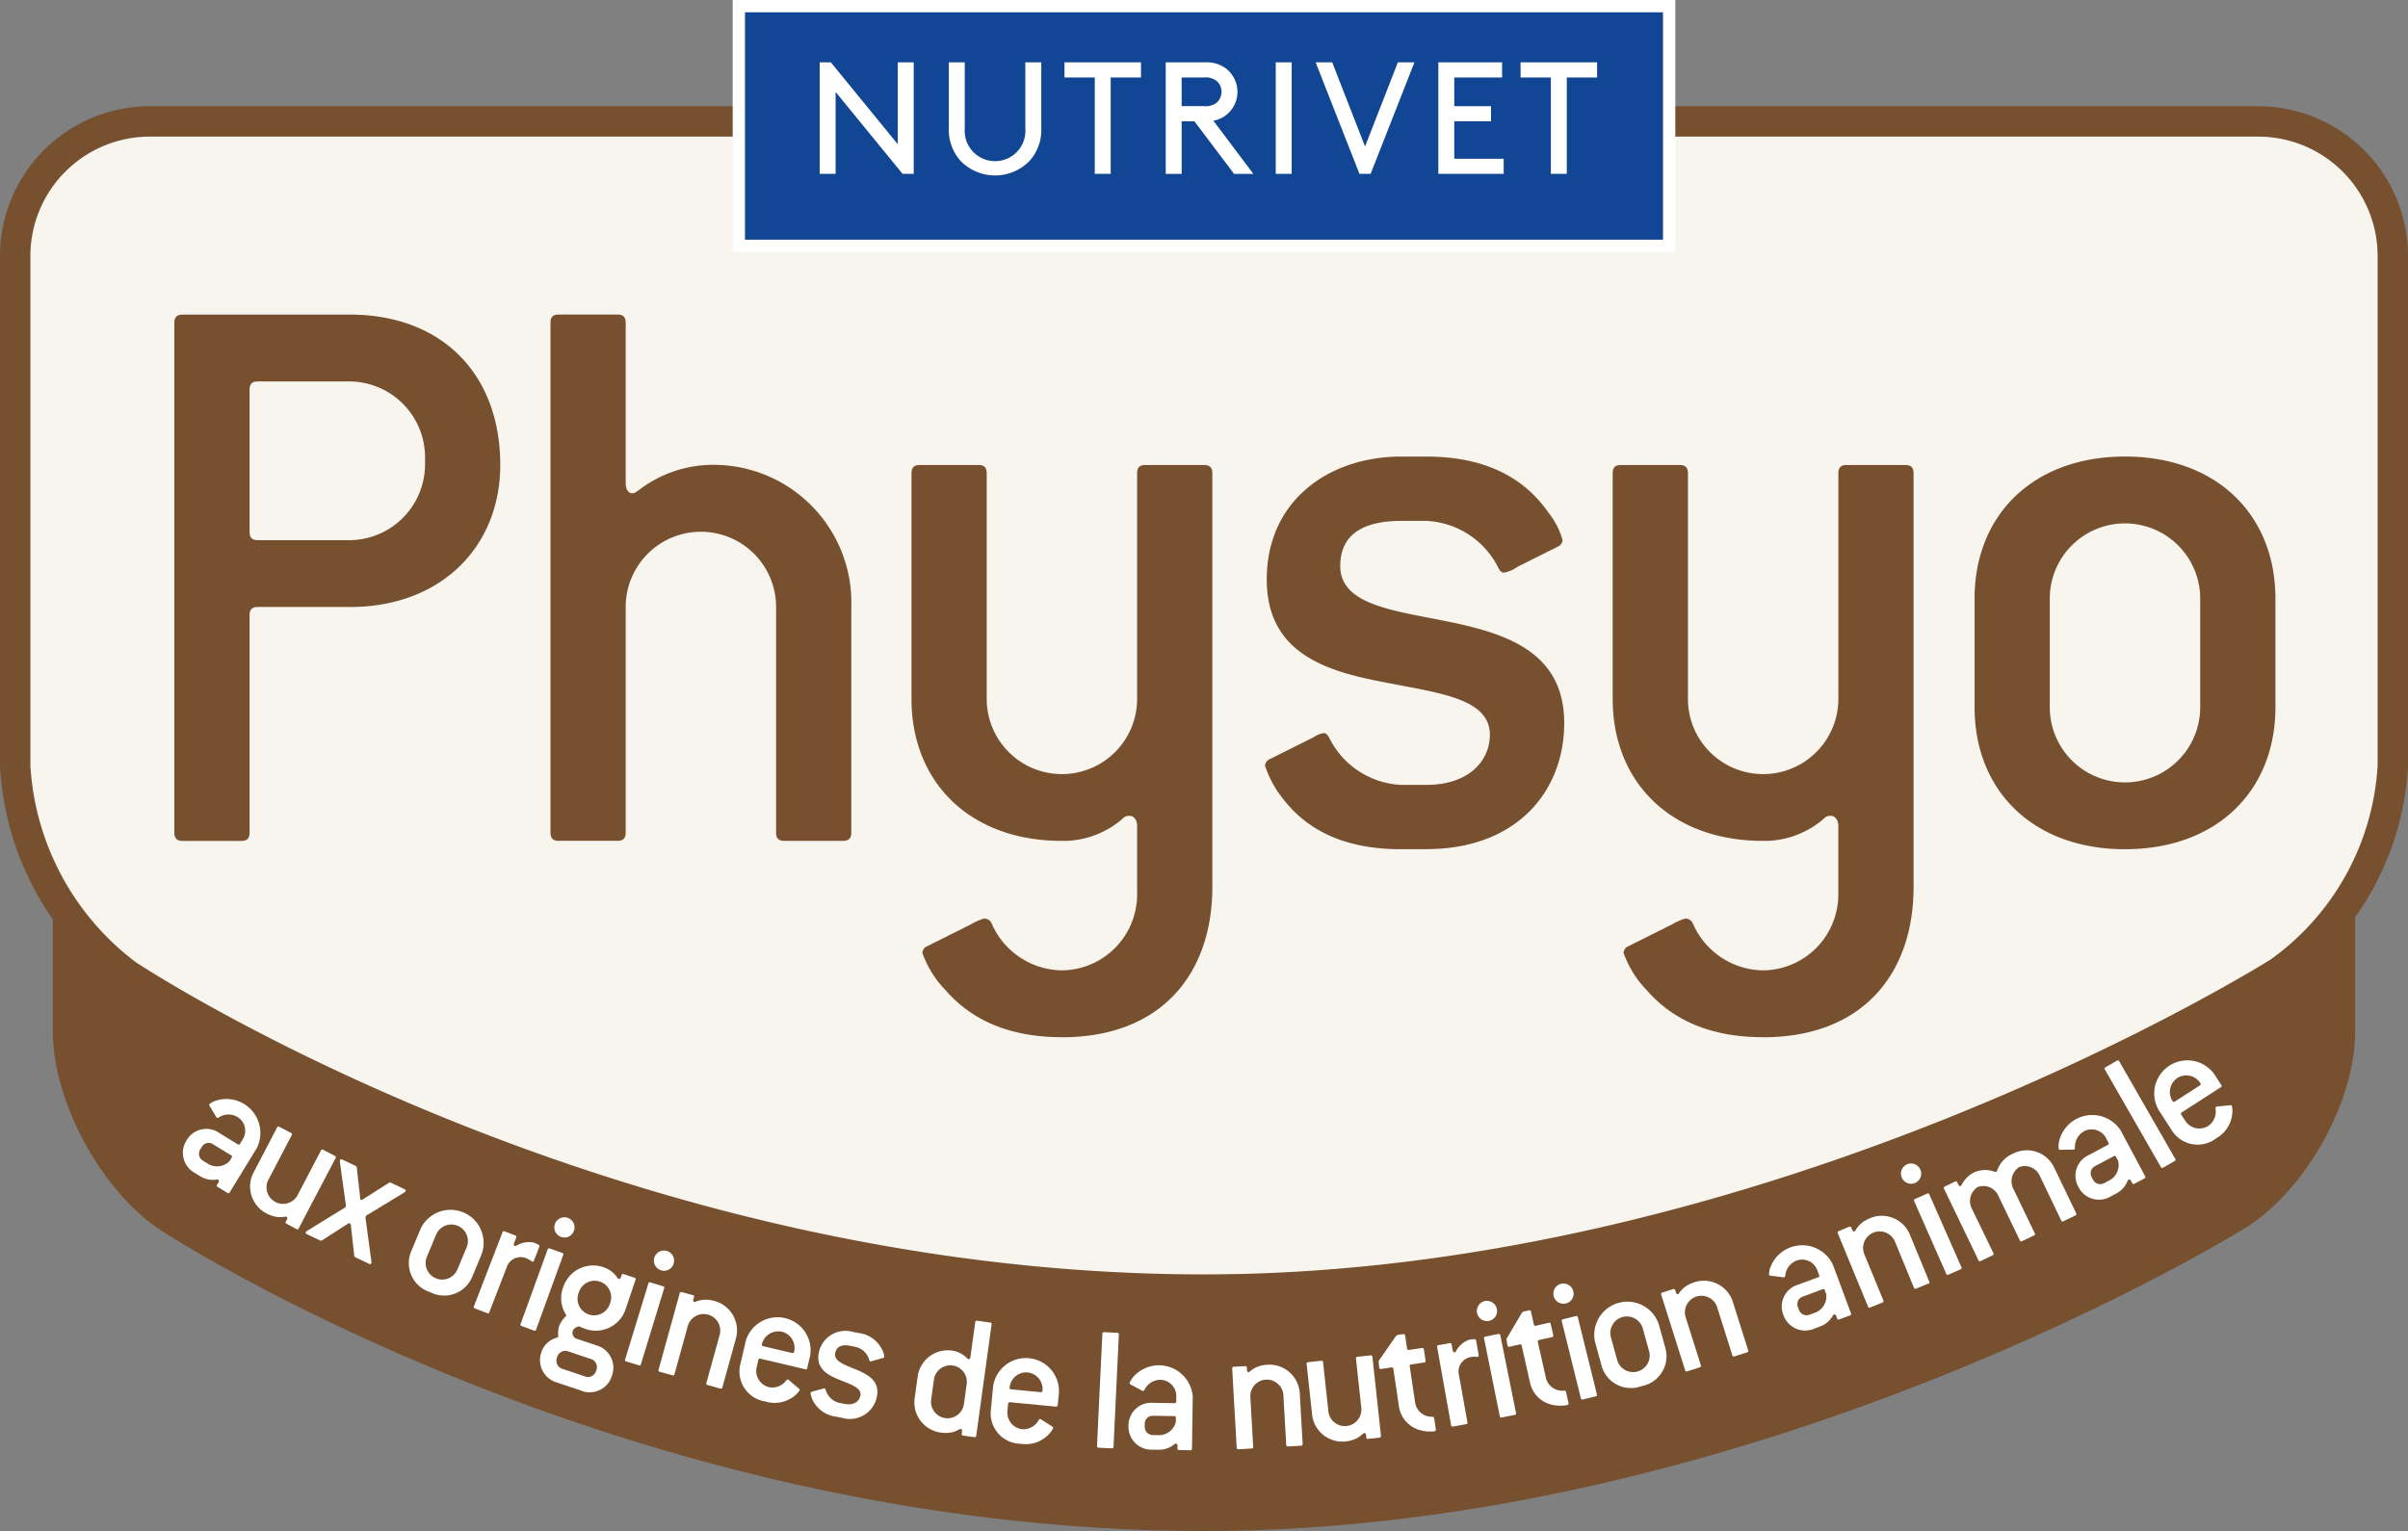
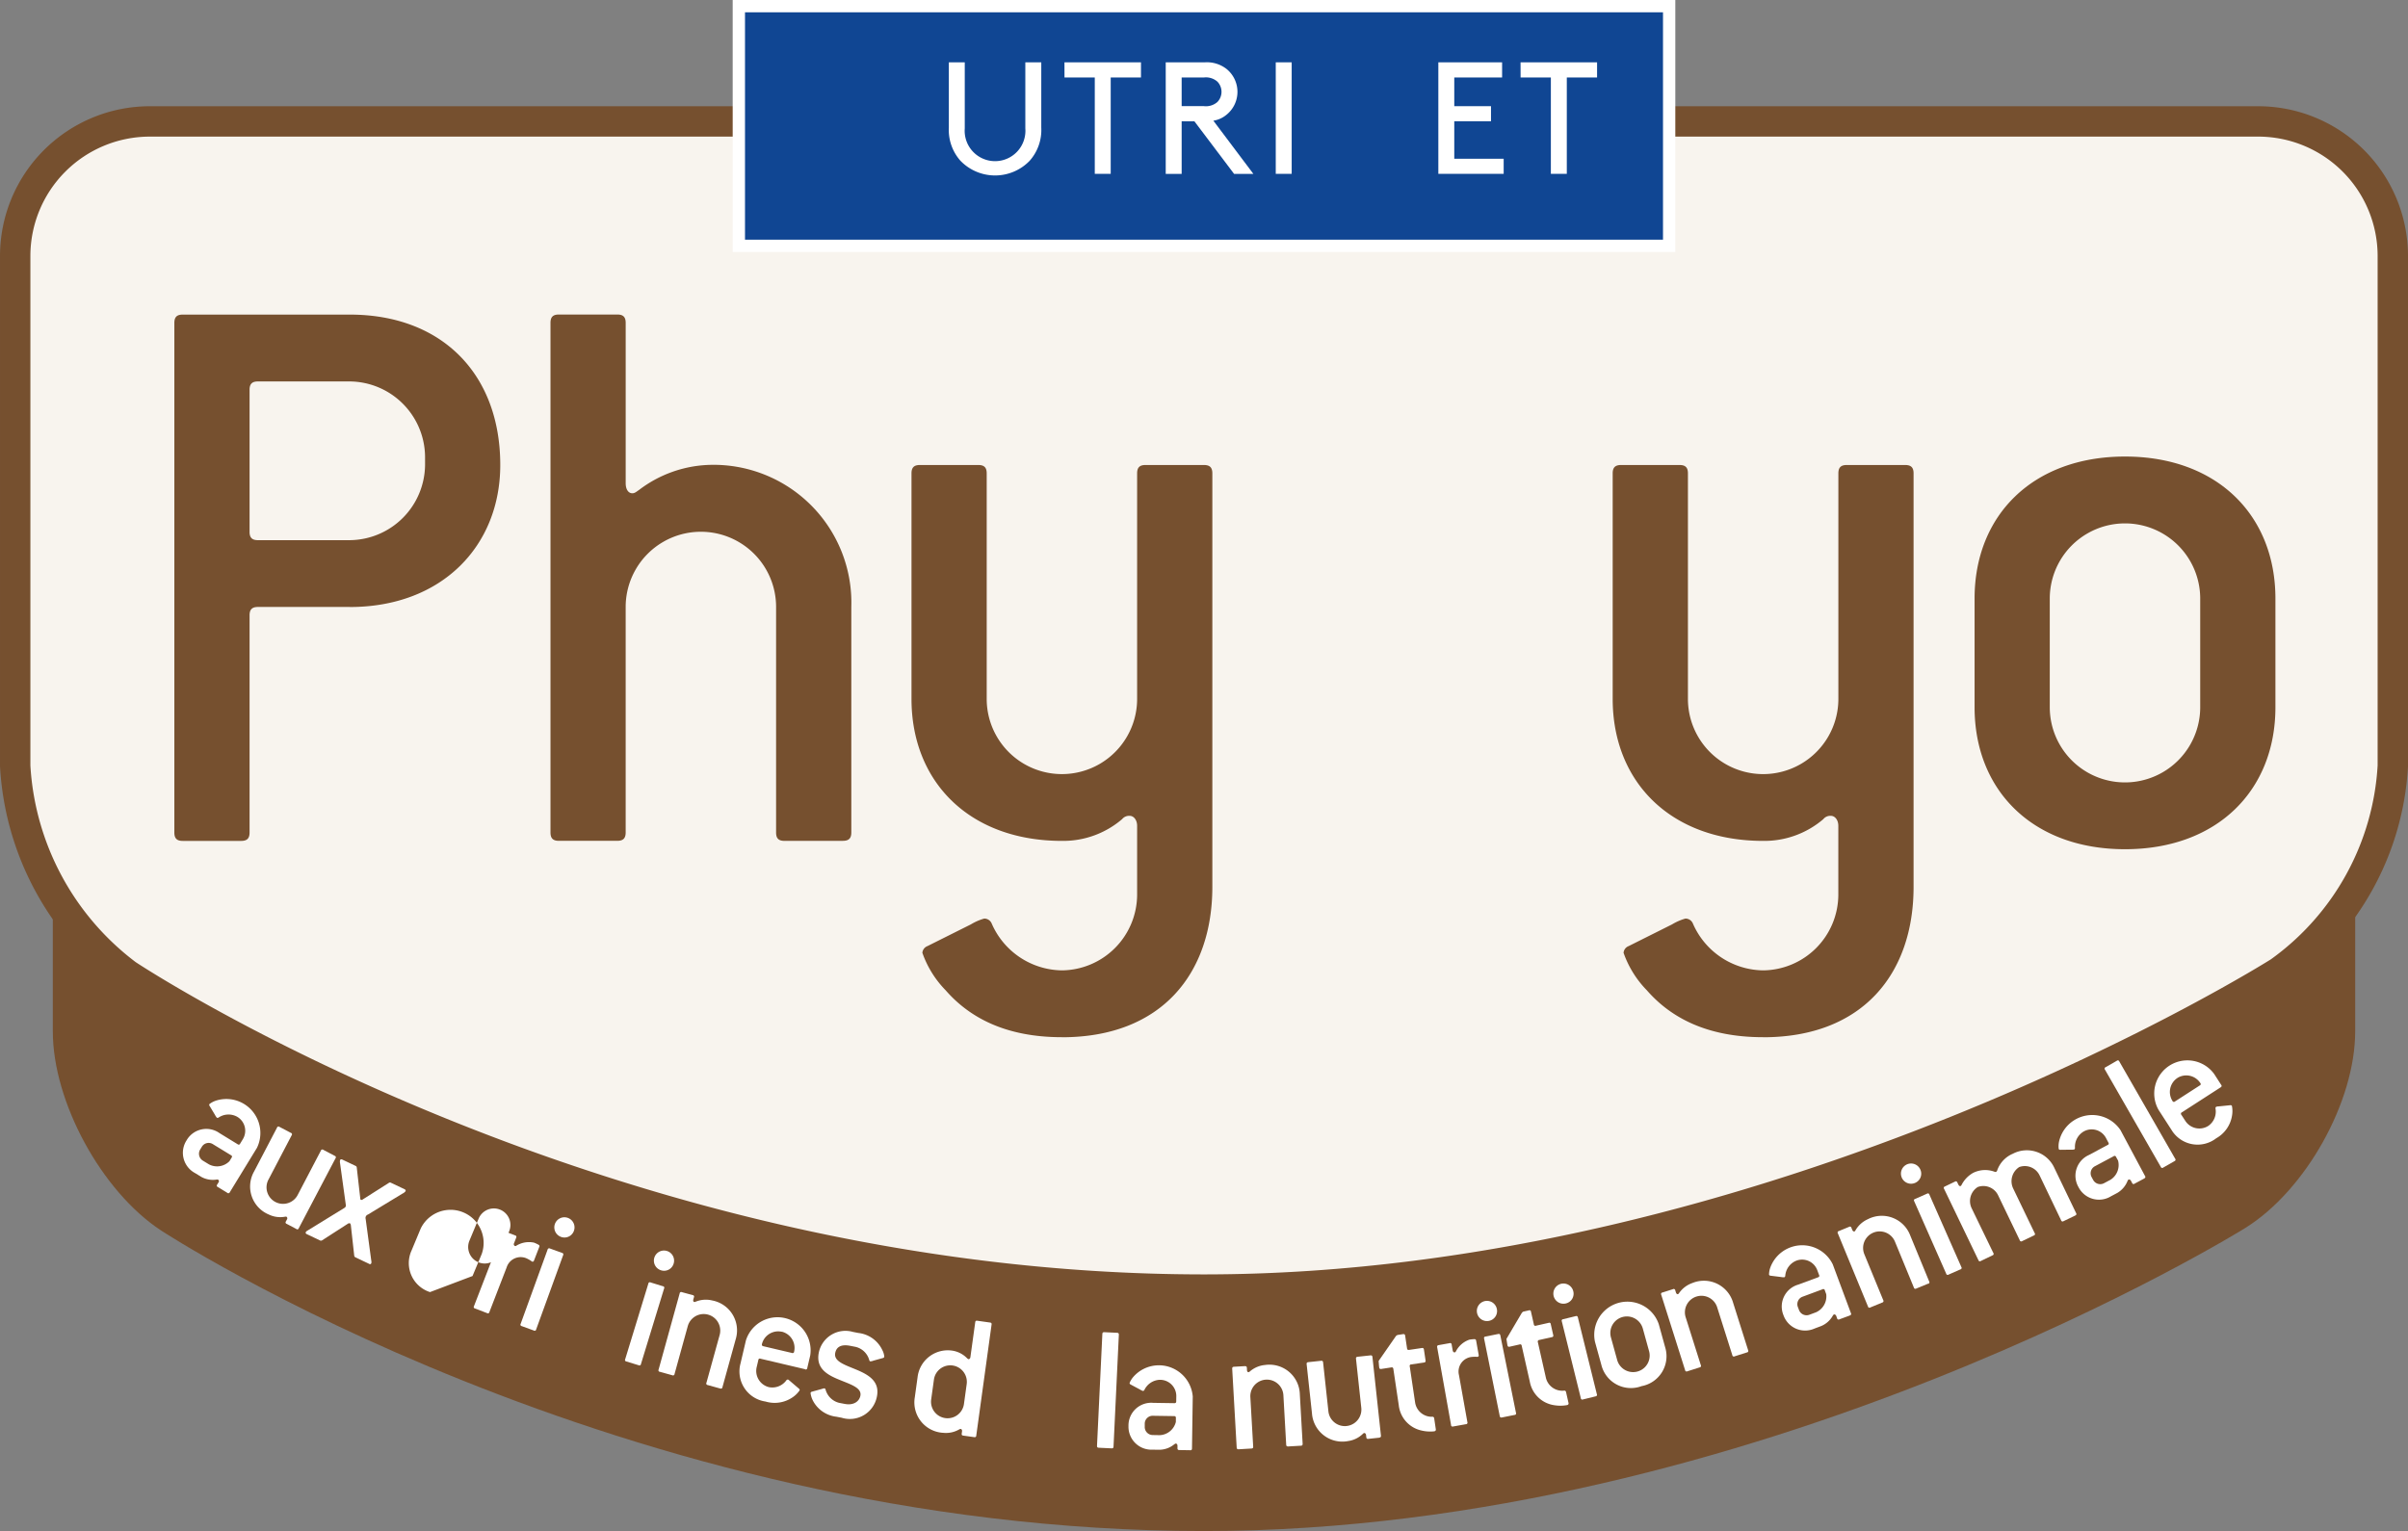
<svg xmlns="http://www.w3.org/2000/svg" width="157.348" height="100.073" viewBox="0 0 157.348 100.073">
  <rect x="0" y="0" width="157.348" height="100.073" fill="#808080" stroke="none" />
  <g id="Groupe_287" data-name="Groupe 287" transform="translate(-181.071 -149.577)">
    <path id="Tracé_713" data-name="Tracé 713" d="M184.34,197v16.237c0,4.607,3.185,10.463,7.075,13.016,0,0,29.954,19.645,68.148,19.645,36.26,0,68.041-19.809,68.041-19.809,3.95-2.462,7.182-8.245,7.182-12.852V197Z" transform="translate(0.182 3.755)" fill="#76502f" />
    <path id="Tracé_714" data-name="Tracé 714" d="M182.064,165.734a8.8,8.8,0,0,1,8.777-8.777H328.65a8.8,8.8,0,0,1,8.777,8.777v33.35a17.792,17.792,0,0,1-7.418,13.469s-32.819,20.76-70.264,20.76c-39.442,0-70.375-20.589-70.375-20.589a18.364,18.364,0,0,1-7.306-13.641Z" transform="translate(0 0.557)" fill="#f8f4ee" />
    <path id="Tracé_715" data-name="Tracé 715" d="M182.064,165.734a8.8,8.8,0,0,1,8.777-8.777H328.65a8.8,8.8,0,0,1,8.777,8.777v33.35a17.792,17.792,0,0,1-7.418,13.469s-32.819,20.76-70.264,20.76c-39.442,0-70.375-20.589-70.375-20.589a18.364,18.364,0,0,1-7.306-13.641Z" transform="translate(0 0.557)" fill="none" stroke="#76502f" stroke-miterlimit="10" stroke-width="1.985" />
    <path id="Tracé_716" data-name="Tracé 716" d="M203.162,187.76h-6.007c-.381,0-.545.163-.545.545v14.2c0,.382-.164.546-.546.546H192.24c-.382,0-.545-.164-.545-.546v-33.31c0-.382.163-.545.545-.545h10.922c6.006,0,9.829,3.877,9.829,9.829,0,5.3-3.823,9.284-9.829,9.284m4.915-9.83a4.964,4.964,0,0,0-4.915-4.914h-6.007c-.381,0-.545.164-.545.546v9.283c0,.382.164.546.545.546h6.007a4.965,4.965,0,0,0,4.915-4.914Z" transform="translate(0.769 1.491)" fill="#76502f" />
    <path id="Tracé_717" data-name="Tracé 717" d="M233.565,203.049h-3.823c-.382,0-.545-.164-.545-.546V187.759a4.914,4.914,0,0,0-9.829,0V202.5c0,.382-.164.546-.546.546H215c-.382,0-.545-.164-.545-.546v-33.31c0-.382.163-.545.545-.545h3.823c.382,0,.546.163.546.545v10.484c0,.382.163.655.436.655.164,0,.273-.109.437-.218a7.976,7.976,0,0,1,4.586-1.638,9.009,9.009,0,0,1,9.284,9.283V202.5c0,.382-.164.546-.546.546" transform="translate(2.587 1.491)" fill="#76502f" />
    <path id="Tracé_718" data-name="Tracé 718" d="M246.129,215.155c-3.713,0-6.061-1.31-7.59-3.058a6.654,6.654,0,0,1-1.529-2.457.512.512,0,0,1,.328-.437l2.839-1.42a3.557,3.557,0,0,1,.874-.382.523.523,0,0,1,.491.328,5.074,5.074,0,0,0,4.587,3.058,4.965,4.965,0,0,0,4.914-4.914V201.34c0-.382-.218-.655-.491-.655a.591.591,0,0,0-.491.218,5.919,5.919,0,0,1-3.932,1.42c-6.006,0-9.829-3.823-9.829-9.284V178.3c0-.382.164-.546.546-.546h3.822c.382,0,.546.164.546.546v14.743a4.914,4.914,0,0,0,9.829,0V178.3c0-.382.164-.546.546-.546h3.823c.381,0,.546.164.546.546v27.03c0,5.679-3.331,9.829-9.83,9.829" transform="translate(4.332 2.218)" fill="#76502f" />
-     <path id="Tracé_719" data-name="Tracé 719" d="M268.232,202.908h-1.638c-4.041,0-6.334-1.475-7.753-3.331a6.892,6.892,0,0,1-1.148-2.13.513.513,0,0,1,.328-.436l2.84-1.42a1.682,1.682,0,0,1,.654-.273c.164,0,.273.109.382.327a5.534,5.534,0,0,0,4.7,3.058h1.638c2.785,0,4.15-1.583,4.15-3.276,0-2.4-3.385-2.731-6.935-3.44-3.714-.709-7.644-1.856-7.644-6.716,0-5.133,4.041-8.028,8.791-8.028h1.638c4.259,0,6.608,1.694,7.973,3.659a5.062,5.062,0,0,1,.928,1.8.51.51,0,0,1-.327.436l-2.621,1.311a2.367,2.367,0,0,1-.874.382c-.164,0-.273-.109-.382-.328a5.536,5.536,0,0,0-4.7-3.056h-1.638c-2.839,0-3.986,1.145-3.986,2.947,0,2.513,3.385,2.9,6.88,3.6,3.768.765,7.755,1.911,7.755,6.662,0,4.423-3.058,8.246-9.01,8.246" transform="translate(6.04 2.178)" fill="#76502f" />
    <path id="Tracé_720" data-name="Tracé 720" d="M288.559,215.155c-3.714,0-6.061-1.31-7.59-3.058a6.654,6.654,0,0,1-1.529-2.457.512.512,0,0,1,.327-.437l2.839-1.42a3.559,3.559,0,0,1,.875-.382.525.525,0,0,1,.491.328,5.072,5.072,0,0,0,4.587,3.058,4.965,4.965,0,0,0,4.914-4.914V201.34c0-.382-.218-.655-.491-.655a.591.591,0,0,0-.491.218,5.919,5.919,0,0,1-3.932,1.42c-6.006,0-9.83-3.823-9.83-9.284V178.3c0-.382.164-.546.546-.546H283.1c.383,0,.546.164.546.546v14.743a4.915,4.915,0,0,0,9.83,0V178.3c0-.382.163-.546.546-.546h3.822c.382,0,.546.164.546.546v27.03c0,5.679-3.33,9.829-9.829,9.829" transform="translate(7.721 2.218)" fill="#76502f" />
    <path id="Tracé_721" data-name="Tracé 721" d="M310.457,202.908c-6.006,0-9.829-3.823-9.829-9.283v-7.1c0-5.461,3.823-9.284,9.829-9.284s9.829,3.823,9.829,9.284v7.1c0,5.46-3.822,9.283-9.829,9.283m4.914-16.382a4.915,4.915,0,0,0-9.83,0v7.1a4.915,4.915,0,0,0,9.83,0Z" transform="translate(9.47 2.178)" fill="#76502f" />
    <rect id="Rectangle_113" data-name="Rectangle 113" width="60.79" height="15.667" transform="translate(229.35 149.979)" fill="#104693" />
    <rect id="Rectangle_114" data-name="Rectangle 114" width="60.79" height="15.667" transform="translate(229.35 149.979)" fill="none" stroke="#fff" stroke-miterlimit="10" stroke-width="0.804" />
-     <path id="Tracé_722" data-name="Tracé 722" d="M231.786,155.316v5.353h-1.042V153.38h.729l4.375,5.352V153.38h1.041v7.289h-.729Z" transform="translate(3.888 0.272)" fill="#fff" />
    <path id="Tracé_723" data-name="Tracé 723" d="M239.32,159.815a3.027,3.027,0,0,1-.76-2.166V153.38H239.6V157.7a1.985,1.985,0,1,0,3.958,0V153.38H244.6v4.269a3.027,3.027,0,0,1-.76,2.166,3.142,3.142,0,0,1-4.519,0" transform="translate(4.512 0.272)" fill="#fff" />
    <path id="Tracé_724" data-name="Tracé 724" d="M245.556,153.38h5v.989h-1.978v6.3h-1.041v-6.3h-1.979Z" transform="translate(5.071 0.272)" fill="#fff" />
    <path id="Tracé_725" data-name="Tracé 725" d="M252.725,157.233v3.437h-1.041v-7.29h2.552a2.086,2.086,0,0,1,1.416.428,1.924,1.924,0,0,1,0,3,1.766,1.766,0,0,1-.854.386l2.614,3.478h-1.26l-2.593-3.437Zm1.458-.99a1.131,1.131,0,0,0,.876-.27.957.957,0,0,0,0-1.333,1.135,1.135,0,0,0-.876-.271h-1.458v1.874Z" transform="translate(5.56 0.272)" fill="#fff" />
    <rect id="Rectangle_115" data-name="Rectangle 115" width="1.041" height="7.289" transform="translate(264.434 153.651)" fill="#fff" />
-     <path id="Tracé_726" data-name="Tracé 726" d="M264.348,160.669h-.73l-2.863-7.289h1.083l2.145,5.5,2.145-5.5h1.083Z" transform="translate(6.285 0.272)" fill="#fff" />
    <path id="Tracé_727" data-name="Tracé 727" d="M271.621,156.243v.989h-2.4v2.448h3.228v.989h-4.269v-7.29h4.166v.989h-3.125v1.875Z" transform="translate(6.878 0.272)" fill="#fff" />
    <path id="Tracé_728" data-name="Tracé 728" d="M273.155,153.38h5v.989h-1.978v6.3h-1.042v-6.3h-1.978Z" transform="translate(7.275 0.272)" fill="#fff" />
    <path id="Tracé_729" data-name="Tracé 729" d="M195.111,222.262l-.616-.376a.1.1,0,0,1-.039-.165l.081-.133a.127.127,0,0,0-.016-.179.176.176,0,0,0-.108-.01,1.566,1.566,0,0,1-1-.177l-.4-.245a1.5,1.5,0,0,1-.579-2.113l.038-.063a1.487,1.487,0,0,1,2.139-.435l1.178.721a.1.1,0,0,0,.165-.04l.176-.288a1.057,1.057,0,0,0-.381-1.471,1.161,1.161,0,0,0-1.2.053.115.115,0,0,1-.12.012,1.053,1.053,0,0,1-.124-.189l-.348-.58a.113.113,0,0,1-.012-.12,1.422,1.422,0,0,1,.418-.222,2.222,2.222,0,0,1,2.689,3.082l-1.774,2.9a.1.1,0,0,1-.165.04m.279-2.294a.1.1,0,0,0-.04-.165l-1.178-.72a.515.515,0,0,0-.726.175l-.1.163a.529.529,0,0,0,.169.738l.4.244a1.138,1.138,0,0,0,1.338-.208Z" transform="translate(0.81 5.281)" fill="#fff" />
    <path id="Tracé_730" data-name="Tracé 730" d="M199.307,224.494l-.637-.336a.1.1,0,0,1-.051-.161l.067-.127a.128.128,0,0,0-.029-.178.178.178,0,0,0-.107,0,1.719,1.719,0,0,1-1.049-.145,1.984,1.984,0,0,1-.965-2.808l1.5-2.869a.1.1,0,0,1,.162-.052l.744.391a.1.1,0,0,1,.05.163l-1.5,2.867a1.079,1.079,0,1,0,1.911,1l1.5-2.868a.1.1,0,0,1,.162-.051l.744.391a.1.1,0,0,1,.051.161l-2.4,4.569a.1.1,0,0,1-.162.051" transform="translate(1.135 5.417)" fill="#fff" />
    <path id="Tracé_731" data-name="Tracé 731" d="M203.775,226.607l-.89-.423a.142.142,0,0,1-.071-.1l-.222-2c-.012-.058-.029-.106-.062-.122a.17.17,0,0,0-.134.03l-1.687,1.087a.148.148,0,0,1-.124.008l-.867-.414c-.077-.035-.093-.083-.067-.138a.3.3,0,0,1,.116-.1l2.367-1.456a.29.29,0,0,0,.116-.1.241.241,0,0,0,.009-.155l-.371-2.689a.486.486,0,0,1,0-.2c.026-.054.075-.071.15-.036l.879.418a.124.124,0,0,1,.062.1l.228,2.01c0,.054.012.085.045.1a.113.113,0,0,0,.118-.024l1.713-1.087a.125.125,0,0,1,.112-.012l.9.427c.077.036.094.084.068.138a.516.516,0,0,1-.191.149l-2.261,1.372a.233.233,0,0,0-.15.288l.367,2.727a.359.359,0,0,1,0,.172c-.026.055-.073.072-.15.036" transform="translate(1.404 5.575)" fill="#fff" />
-     <path id="Tracé_732" data-name="Tracé 732" d="M207.267,228.217a1.987,1.987,0,0,1-1.207-2.715l.6-1.439a2.163,2.163,0,0,1,3.986,1.665l-.6,1.439a1.986,1.986,0,0,1-2.779,1.05m2.383-2.9a1.08,1.08,0,1,0-1.992-.834l-.6,1.439a1.08,1.08,0,0,0,1.992.834Z" transform="translate(1.902 5.817)" fill="#fff" />
+     <path id="Tracé_732" data-name="Tracé 732" d="M207.267,228.217a1.987,1.987,0,0,1-1.207-2.715l.6-1.439a2.163,2.163,0,0,1,3.986,1.665l-.6,1.439m2.383-2.9a1.08,1.08,0,1,0-1.992-.834l-.6,1.439a1.08,1.08,0,0,0,1.992.834Z" transform="translate(1.902 5.817)" fill="#fff" />
    <path id="Tracé_733" data-name="Tracé 733" d="M213.616,226.115a1.8,1.8,0,0,0-.292-.178.96.96,0,0,0-1.365.568l-1.124,2.91a.1.1,0,0,1-.156.069l-.784-.3a.1.1,0,0,1-.068-.154l1.86-4.814a.1.1,0,0,1,.154-.069l.673.259a.1.1,0,0,1,.068.156l-.138.359a.127.127,0,0,0,.049.173.087.087,0,0,0,.1-.014,1.577,1.577,0,0,1,1.158-.2,2.344,2.344,0,0,1,.294.138.1.1,0,0,1,.046.147l-.342.884c-.026.068-.072.09-.128.067" transform="translate(2.216 5.922)" fill="#fff" />
    <path id="Tracé_734" data-name="Tracé 734" d="M213.512,230.691l-.788-.287a.1.1,0,0,1-.072-.154l1.759-4.848a.105.105,0,0,1,.155-.072l.789.287a.1.1,0,0,1,.07.153l-1.76,4.848a.1.1,0,0,1-.153.073m1.776-6.12a.66.66,0,1,1,.844-.4.652.652,0,0,1-.844.4" transform="translate(2.442 5.855)" fill="#fff" />
-     <path id="Tracé_735" data-name="Tracé 735" d="M216.49,234.378l-1.536-.516a1.519,1.519,0,0,1-1.059-1.941l.038-.116a1.442,1.442,0,0,1,.995-.881c.045-.024.076-.04.087-.073a1.8,1.8,0,0,1,.051-.679,1.771,1.771,0,0,1,.461-.657.106.106,0,0,0-.015-.106,1.991,1.991,0,0,1-.2-1.714l.035-.1a2.057,2.057,0,0,1,2.7-1.247,1.739,1.739,0,0,1,.83.66c.026.035.041.066.076.076.057.019.121-.021.148-.1l.046-.136a.1.1,0,0,1,.151-.075l.684.229a.1.1,0,0,1,.076.152l-.647,1.922a2.052,2.052,0,0,1-2.7,1.247,3.467,3.467,0,0,1-.323-.134.511.511,0,0,0-.427.288.436.436,0,0,0,.177.489l1.343.454a1.517,1.517,0,0,1,1.059,1.939l-.038.114a1.52,1.52,0,0,1-2.017.907m1.03-1.366a.555.555,0,0,0-.34-.685l-1.538-.517a.554.554,0,0,0-.684.342l-.039.112a.556.556,0,0,0,.34.686l1.537.515a.551.551,0,0,0,.685-.339Zm.9-4.386a1.081,1.081,0,0,0-2.05-.688l-.035.1a1.081,1.081,0,1,0,2.05.688Z" transform="translate(2.536 6.089)" fill="#fff" />
    <path id="Tracé_736" data-name="Tracé 736" d="M219.857,232.8l-.8-.246a.1.1,0,0,1-.08-.15l1.511-4.936a.1.1,0,0,1,.15-.08l.8.246a.1.1,0,0,1,.08.151l-1.511,4.935a.1.1,0,0,1-.15.08m1.461-6.207a.66.66,0,1,1,.825-.438.651.651,0,0,1-.825.438" transform="translate(2.947 6.016)" fill="#fff" />
    <path id="Tracé_737" data-name="Tracé 737" d="M225.017,234.118l-.81-.225a.1.1,0,0,1-.084-.147l.864-3.125a1.081,1.081,0,1,0-2.084-.576l-.863,3.125a.1.1,0,0,1-.148.083l-.81-.225a.1.1,0,0,1-.084-.147l1.376-4.976a.1.1,0,0,1,.147-.083l.7.191a.1.1,0,0,1,.084.148l-.039.137c-.022.082,0,.149.054.165.036.01.064-.008.106-.021a1.751,1.751,0,0,1,1.068-.079,1.989,1.989,0,0,1,1.54,2.543l-.864,3.126a.1.1,0,0,1-.148.083" transform="translate(3.109 6.217)" fill="#fff" />
    <path id="Tracé_738" data-name="Tracé 738" d="M230.187,232.742l-2.92-.688a.1.1,0,0,0-.145.09l-.11.468a1.092,1.092,0,0,0,.8,1.3,1.132,1.132,0,0,0,1.141-.446.115.115,0,0,1,.109-.049c.036.009.065.041.126.092l.586.5a.113.113,0,0,1,.048.11,1.712,1.712,0,0,1-.464.459,2.068,2.068,0,0,1-1.768.274,1.988,1.988,0,0,1-1.634-2.482l.357-1.519a2.164,2.164,0,0,1,4.2.991l-.192.816a.1.1,0,0,1-.145.09m-1.517-2.455a1.093,1.093,0,0,0-1.3.8c-.019.082.008.124.09.145l1.869.439a.1.1,0,0,0,.144-.089,1.092,1.092,0,0,0-.8-1.3" transform="translate(3.501 6.335)" fill="#fff" />
    <path id="Tracé_739" data-name="Tracé 739" d="M232.236,235.843l-.354-.068a1.982,1.982,0,0,1-1.533-1.046,1.492,1.492,0,0,1-.158-.509.115.115,0,0,1,.089-.081l.674-.187a.384.384,0,0,1,.153-.03c.035.006.054.035.068.087a1.224,1.224,0,0,0,.884.858l.354.068c.6.119.963-.166,1.035-.532.1-.517-.616-.732-1.352-1.035-.772-.311-1.572-.725-1.367-1.774a1.775,1.775,0,0,1,2.236-1.362l.354.069a1.97,1.97,0,0,1,1.567,1.127,1.108,1.108,0,0,1,.124.429.115.115,0,0,1-.089.08l-.622.172a.533.533,0,0,1-.205.045c-.035-.006-.054-.035-.068-.086a1.218,1.218,0,0,0-.885-.858l-.353-.069c-.612-.12-.909.08-.985.468-.106.543.609.768,1.333,1.069.782.324,1.594.741,1.394,1.766a1.8,1.8,0,0,1-2.294,1.4" transform="translate(3.844 6.406)" fill="#fff" />
    <path id="Tracé_740" data-name="Tracé 740" d="M240.382,237.16l-.714-.1c-.083-.01-.114-.052-.1-.135l.019-.144c.013-.083-.027-.148-.087-.157-.035-.005-.062.016-.1.033a1.722,1.722,0,0,1-1.036.221,1.989,1.989,0,0,1-1.863-2.317l.181-1.309a1.986,1.986,0,0,1,2.3-1.741,1.7,1.7,0,0,1,.936.492c.033.028.054.055.089.059.06.009.116-.043.127-.127l.316-2.283c.011-.084.052-.114.135-.1l.833.117c.083.011.114.051.1.136l-1,7.253a.1.1,0,0,1-.135.1m-.491-3.461a1.08,1.08,0,1,0-2.14-.3l-.181,1.308a1.081,1.081,0,0,0,2.141.3Z" transform="translate(4.346 6.355)" fill="#fff" />
-     <path id="Tracé_741" data-name="Tracé 741" d="M245.35,234.987l-2.988-.287c-.083-.008-.123.024-.131.108l-.045.476a1.09,1.09,0,0,0,.971,1.18,1.134,1.134,0,0,0,1.07-.6.114.114,0,0,1,.1-.063.418.418,0,0,1,.138.075l.648.412a.111.111,0,0,1,.063.1,1.7,1.7,0,0,1-.4.516,2.057,2.057,0,0,1-1.714.511,1.987,1.987,0,0,1-1.956-2.239l.149-1.553a2.165,2.165,0,0,1,4.3.414l-.08.837c-.009.084-.048.116-.131.108m-1.837-2.228a1.09,1.09,0,0,0-1.178.973c-.009.084.024.123.107.131l1.912.184c.083.009.123-.024.131-.108a1.092,1.092,0,0,0-.972-1.179" transform="translate(4.715 6.534)" fill="#fff" />
    <path id="Tracé_742" data-name="Tracé 742" d="M248.479,237.837l-.839-.04c-.084,0-.119-.041-.114-.125l.349-7.314c0-.085.042-.118.125-.114l.84.04c.084,0,.118.041.113.125l-.348,7.315c0,.084-.042.119-.126.113" transform="translate(5.228 6.411)" fill="#fff" />
    <path id="Tracé_743" data-name="Tracé 743" d="M253.467,237.8l-.719-.011c-.084,0-.12-.038-.118-.121l0-.157c0-.084-.046-.145-.107-.146-.036,0-.059.023-.1.048a1.575,1.575,0,0,1-.952.357l-.469-.006a1.5,1.5,0,0,1-1.573-1.524v-.072a1.486,1.486,0,0,1,1.618-1.464l1.38.021c.083,0,.121-.035.122-.118l.005-.337a1.061,1.061,0,0,0-1.078-1.072,1.163,1.163,0,0,0-1.005.659.114.114,0,0,1-.1.07,1.017,1.017,0,0,1-.2-.1l-.6-.321a.111.111,0,0,1-.07-.1,1.44,1.44,0,0,1,.246-.4,2.22,2.22,0,0,1,3.882,1.281l-.05,3.4c0,.083-.039.119-.123.118m-.929-2.114c0-.083-.034-.12-.118-.121l-1.381-.021a.517.517,0,0,0-.536.519l0,.192a.526.526,0,0,0,.52.548l.468.008a1.138,1.138,0,0,0,1.044-.861Z" transform="translate(5.381 6.57)" fill="#fff" />
    <path id="Tracé_744" data-name="Tracé 744" d="M260.2,237.506l-.838.049c-.084,0-.123-.029-.128-.113l-.183-3.235a1.081,1.081,0,1,0-2.159.122l.185,3.235c.005.084-.029.122-.112.126l-.839.05c-.085,0-.123-.031-.127-.114l-.293-5.153c0-.084.029-.122.112-.127l.719-.041c.085,0,.123.031.129.112l.006.145c.005.083.044.143.1.139a.2.2,0,0,0,.093-.053,1.753,1.753,0,0,1,.986-.418,1.988,1.988,0,0,1,2.274,1.915l.184,3.237c0,.083-.029.121-.113.125" transform="translate(5.882 6.569)" fill="#fff" />
    <path id="Tracé_745" data-name="Tracé 745" d="M264.958,237.028l-.716.077c-.084.01-.123-.023-.133-.106l-.015-.143c-.01-.083-.064-.138-.123-.132-.036,0-.057.03-.091.057a1.72,1.72,0,0,1-.952.466,1.988,1.988,0,0,1-2.368-1.8l-.349-3.223c-.009-.083.023-.124.107-.133l.836-.09c.083-.01.123.023.132.1l.349,3.226a1.081,1.081,0,0,0,2.149-.233l-.348-3.223c-.009-.084.023-.123.106-.133l.837-.09c.083-.01.122.023.132.107l.555,5.135c.008.083-.024.123-.107.132" transform="translate(6.241 6.523)" fill="#fff" />
    <path id="Tracé_746" data-name="Tracé 746" d="M268.2,236.715a2.456,2.456,0,0,1-.846-.056,1.9,1.9,0,0,1-1.471-1.649l-.354-2.372c-.012-.084-.052-.114-.136-.1l-.652.1c-.083.012-.124-.018-.135-.089s-.024-.241-.039-.433l1.1-1.583a.251.251,0,0,1,.153-.119l.343-.052c.083-.011.125.018.137.1l.124.831c.012.083.052.112.135.1l.832-.123c.083-.013.124.018.136.1l.107.712c.012.083-.018.123-.1.136l-.832.123a.1.1,0,0,0-.1.137l.352,2.372a1.1,1.1,0,0,0,1.131.913.108.108,0,0,1,.112.1l.106.713a.108.108,0,0,1-.1.136" transform="translate(6.589 6.42)" fill="#fff" />
    <path id="Tracé_747" data-name="Tracé 747" d="M270.748,231.825a1.711,1.711,0,0,0-.341,0,.959.959,0,0,0-.873,1.191l.549,3.072a.1.1,0,0,1-.1.138l-.828.148a.1.1,0,0,1-.139-.1l-.907-5.079c-.015-.083.014-.125.1-.139l.709-.127a.1.1,0,0,1,.139.1l.068.378c.014.082.071.134.132.123a.092.092,0,0,0,.074-.063,1.565,1.565,0,0,1,.887-.768,2.529,2.529,0,0,1,.324-.033c.072,0,.1.03.114.1l.166.933c.013.071-.016.112-.074.123" transform="translate(6.872 6.444)" fill="#fff" />
    <path id="Tracé_748" data-name="Tracé 748" d="M271.3,229.656a.66.66,0,1,1,.517-.779.652.652,0,0,1-.517.779m1.671,6.149-.824.165c-.082.017-.124-.011-.141-.094l-1.02-5.056a.1.1,0,0,1,.094-.14l.823-.166c.083-.017.125.01.143.094l1.02,5.055a.1.1,0,0,1-.094.143" transform="translate(7.064 6.259)" fill="#fff" />
    <path id="Tracé_749" data-name="Tracé 749" d="M276.263,235.115a2.427,2.427,0,0,1-.847.006,1.9,1.9,0,0,1-1.588-1.536l-.528-2.341a.1.1,0,0,0-.144-.091l-.644.145c-.082.018-.125-.01-.141-.078s-.041-.239-.071-.428l.979-1.661c.045-.07.084-.117.143-.13l.34-.076a.1.1,0,0,1,.143.09l.186.821a.1.1,0,0,0,.144.089l.819-.185a.1.1,0,0,1,.144.091l.158.7a.1.1,0,0,1-.091.143l-.819.184a.105.105,0,0,0-.092.145l.528,2.341a1.1,1.1,0,0,0,1.194.826.109.109,0,0,1,.121.1l.158.7a.108.108,0,0,1-.091.144" transform="translate(7.207 6.305)" fill="#fff" />
    <path id="Tracé_750" data-name="Tracé 750" d="M275.958,228.6a.66.66,0,1,1,.482-.8.65.65,0,0,1-.482.8m1.936,6.075-.815.2a.1.1,0,0,1-.146-.087l-1.24-5.012a.1.1,0,0,1,.087-.145l.816-.2c.081-.022.124,0,.146.086l1.239,5.011a.1.1,0,0,1-.087.146" transform="translate(7.434 6.175)" fill="#fff" />
    <path id="Tracé_751" data-name="Tracé 751" d="M280.708,233.92a1.988,1.988,0,0,1-2.628-1.393l-.416-1.505a2.166,2.166,0,0,1,4.169-1.151l.416,1.505a1.989,1.989,0,0,1-1.541,2.544m.083-3.761a1.081,1.081,0,0,0-2.085.574l.416,1.506a1.082,1.082,0,0,0,2.085-.576Z" transform="translate(7.629 6.261)" fill="#fff" />
    <path id="Tracé_752" data-name="Tracé 752" d="M287.264,231.815l-.8.254a.1.1,0,0,1-.151-.079l-.978-3.09a1.08,1.08,0,1,0-2.058.652l.977,3.09a.1.1,0,0,1-.078.151l-.8.254a.1.1,0,0,1-.149-.079l-1.558-4.921a.1.1,0,0,1,.079-.15l.686-.218a.1.1,0,0,1,.151.079l.043.137c.026.08.078.126.135.109.035-.012.05-.041.077-.076a1.751,1.751,0,0,1,.853-.647,1.985,1.985,0,0,1,2.675,1.294l.977,3.09a.1.1,0,0,1-.078.15" transform="translate(7.954 6.164)" fill="#fff" />
    <path id="Tracé_753" data-name="Tracé 753" d="M293.467,229.578l-.676.249a.1.1,0,0,1-.154-.069l-.054-.148c-.029-.078-.1-.117-.151-.1-.033.012-.048.043-.074.078a1.558,1.558,0,0,1-.758.678l-.44.165a1.5,1.5,0,0,1-2.018-.851l-.026-.069a1.487,1.487,0,0,1,.979-1.951l1.294-.478a.1.1,0,0,0,.07-.155l-.117-.314a1.056,1.056,0,0,0-1.391-.61,1.159,1.159,0,0,0-.7.976.113.113,0,0,1-.065.1,1.007,1.007,0,0,1-.225-.019l-.671-.084a.114.114,0,0,1-.1-.065,1.429,1.429,0,0,1,.083-.465,2.22,2.22,0,0,1,4.082-.211l1.184,3.182a.1.1,0,0,1-.07.155m-1.632-1.636a.1.1,0,0,0-.156-.07l-1.294.481a.517.517,0,0,0-.311.678l.068.18a.527.527,0,0,0,.681.324l.441-.164a1.14,1.14,0,0,0,.662-1.18Z" transform="translate(8.476 5.987)" fill="#fff" />
    <path id="Tracé_754" data-name="Tracé 754" d="M298.256,227.633l-.778.32a.1.1,0,0,1-.156-.065l-1.235-3a1.08,1.08,0,1,0-2,.824l1.234,3a.1.1,0,0,1-.065.156l-.777.32a.1.1,0,0,1-.157-.065l-1.965-4.771a.1.1,0,0,1,.065-.157l.666-.274a.1.1,0,0,1,.155.066l.055.133c.032.077.089.119.145.1.032-.013.045-.045.069-.081a1.757,1.757,0,0,1,.8-.716,1.985,1.985,0,0,1,2.774,1.063l1.235,3a.1.1,0,0,1-.066.157" transform="translate(8.808 5.849)" fill="#fff" />
    <path id="Tracé_755" data-name="Tracé 755" d="M297.1,221.3a.661.661,0,1,1,.338-.872.652.652,0,0,1-.338.872m2.956,5.656-.77.339a.1.1,0,0,1-.158-.06l-2.086-4.728a.1.1,0,0,1,.062-.16l.77-.339a.1.1,0,0,1,.159.063l2.085,4.728a.1.1,0,0,1-.062.158" transform="translate(9.114 5.595)" fill="#fff" />
    <path id="Tracé_756" data-name="Tracé 756" d="M307.349,223.5l-.757.365a.1.1,0,0,1-.161-.056l-1.4-2.922a1.071,1.071,0,0,0-1.336-.558,1.1,1.1,0,0,0-.4,1.392l1.407,2.922a.1.1,0,0,1-.056.161l-.758.364a.1.1,0,0,1-.16-.056l-1.406-2.921a1.069,1.069,0,0,0-1.336-.558,1.086,1.086,0,0,0-.4,1.391L302,225.941a.1.1,0,0,1-.056.161l-.757.365a.1.1,0,0,1-.161-.056l-2.24-4.654a.1.1,0,0,1,.055-.161l.65-.312a.1.1,0,0,1,.16.056l.068.14c.037.077.1.114.149.087.033-.015.043-.046.066-.084a1.873,1.873,0,0,1,.747-.773,1.759,1.759,0,0,1,1.4-.075.113.113,0,0,0,.108,0,.116.116,0,0,0,.065-.086,1.839,1.839,0,0,1,1.022-1.09,1.976,1.976,0,0,1,2.726.954l1.406,2.922a.1.1,0,0,1-.057.16" transform="translate(9.321 5.532)" fill="#fff" />
    <path id="Tracé_757" data-name="Tracé 757" d="M311.312,221.252l-.635.339a.1.1,0,0,1-.162-.049l-.073-.137c-.041-.075-.111-.106-.164-.077-.031.017-.041.05-.062.089a1.579,1.579,0,0,1-.66.775l-.414.22a1.5,1.5,0,0,1-2.115-.568l-.034-.064a1.485,1.485,0,0,1,.705-2.065l1.217-.652a.1.1,0,0,0,.049-.163l-.158-.3a1.058,1.058,0,0,0-1.462-.415,1.162,1.162,0,0,0-.562,1.063.112.112,0,0,1-.05.109.946.946,0,0,1-.226.012l-.677.008a.113.113,0,0,1-.108-.05,1.476,1.476,0,0,1,.018-.474,2.222,2.222,0,0,1,4.018-.762l1.6,2.994a.1.1,0,0,1-.05.163m-1.838-1.4a.1.1,0,0,0-.162-.049l-1.217.65a.519.519,0,0,0-.217.716l.091.168a.527.527,0,0,0,.72.227l.414-.221a1.137,1.137,0,0,0,.5-1.259Z" transform="translate(9.875 5.356)" fill="#fff" />
    <path id="Tracé_758" data-name="Tracé 758" d="M313.06,220.378l-.729.418a.1.1,0,0,1-.164-.044l-3.646-6.352a.1.1,0,0,1,.044-.164l.729-.419a.1.1,0,0,1,.163.045l3.647,6.352a.1.1,0,0,1-.044.164" transform="translate(10.098 5.097)" fill="#fff" />
    <path id="Tracé_759" data-name="Tracé 759" d="M315.834,215.557l-2.524,1.63a.1.1,0,0,0-.036.165l.26.4a1.093,1.093,0,0,0,1.5.322,1.137,1.137,0,0,0,.47-1.133.11.11,0,0,1,.041-.112.409.409,0,0,1,.154-.028l.763-.078a.113.113,0,0,1,.113.041,1.719,1.719,0,0,1,.006.653,2.064,2.064,0,0,1-1.027,1.464,1.989,1.989,0,0,1-2.924-.542l-.848-1.313a2.166,2.166,0,0,1,3.634-2.345l.455.706a.1.1,0,0,1-.035.166m-2.824-.608a1.094,1.094,0,0,0-.322,1.495.1.1,0,0,0,.166.037l1.615-1.043a.1.1,0,0,0,.036-.166,1.093,1.093,0,0,0-1.5-.322" transform="translate(10.337 5.096)" fill="#fff" />
  </g>
</svg>